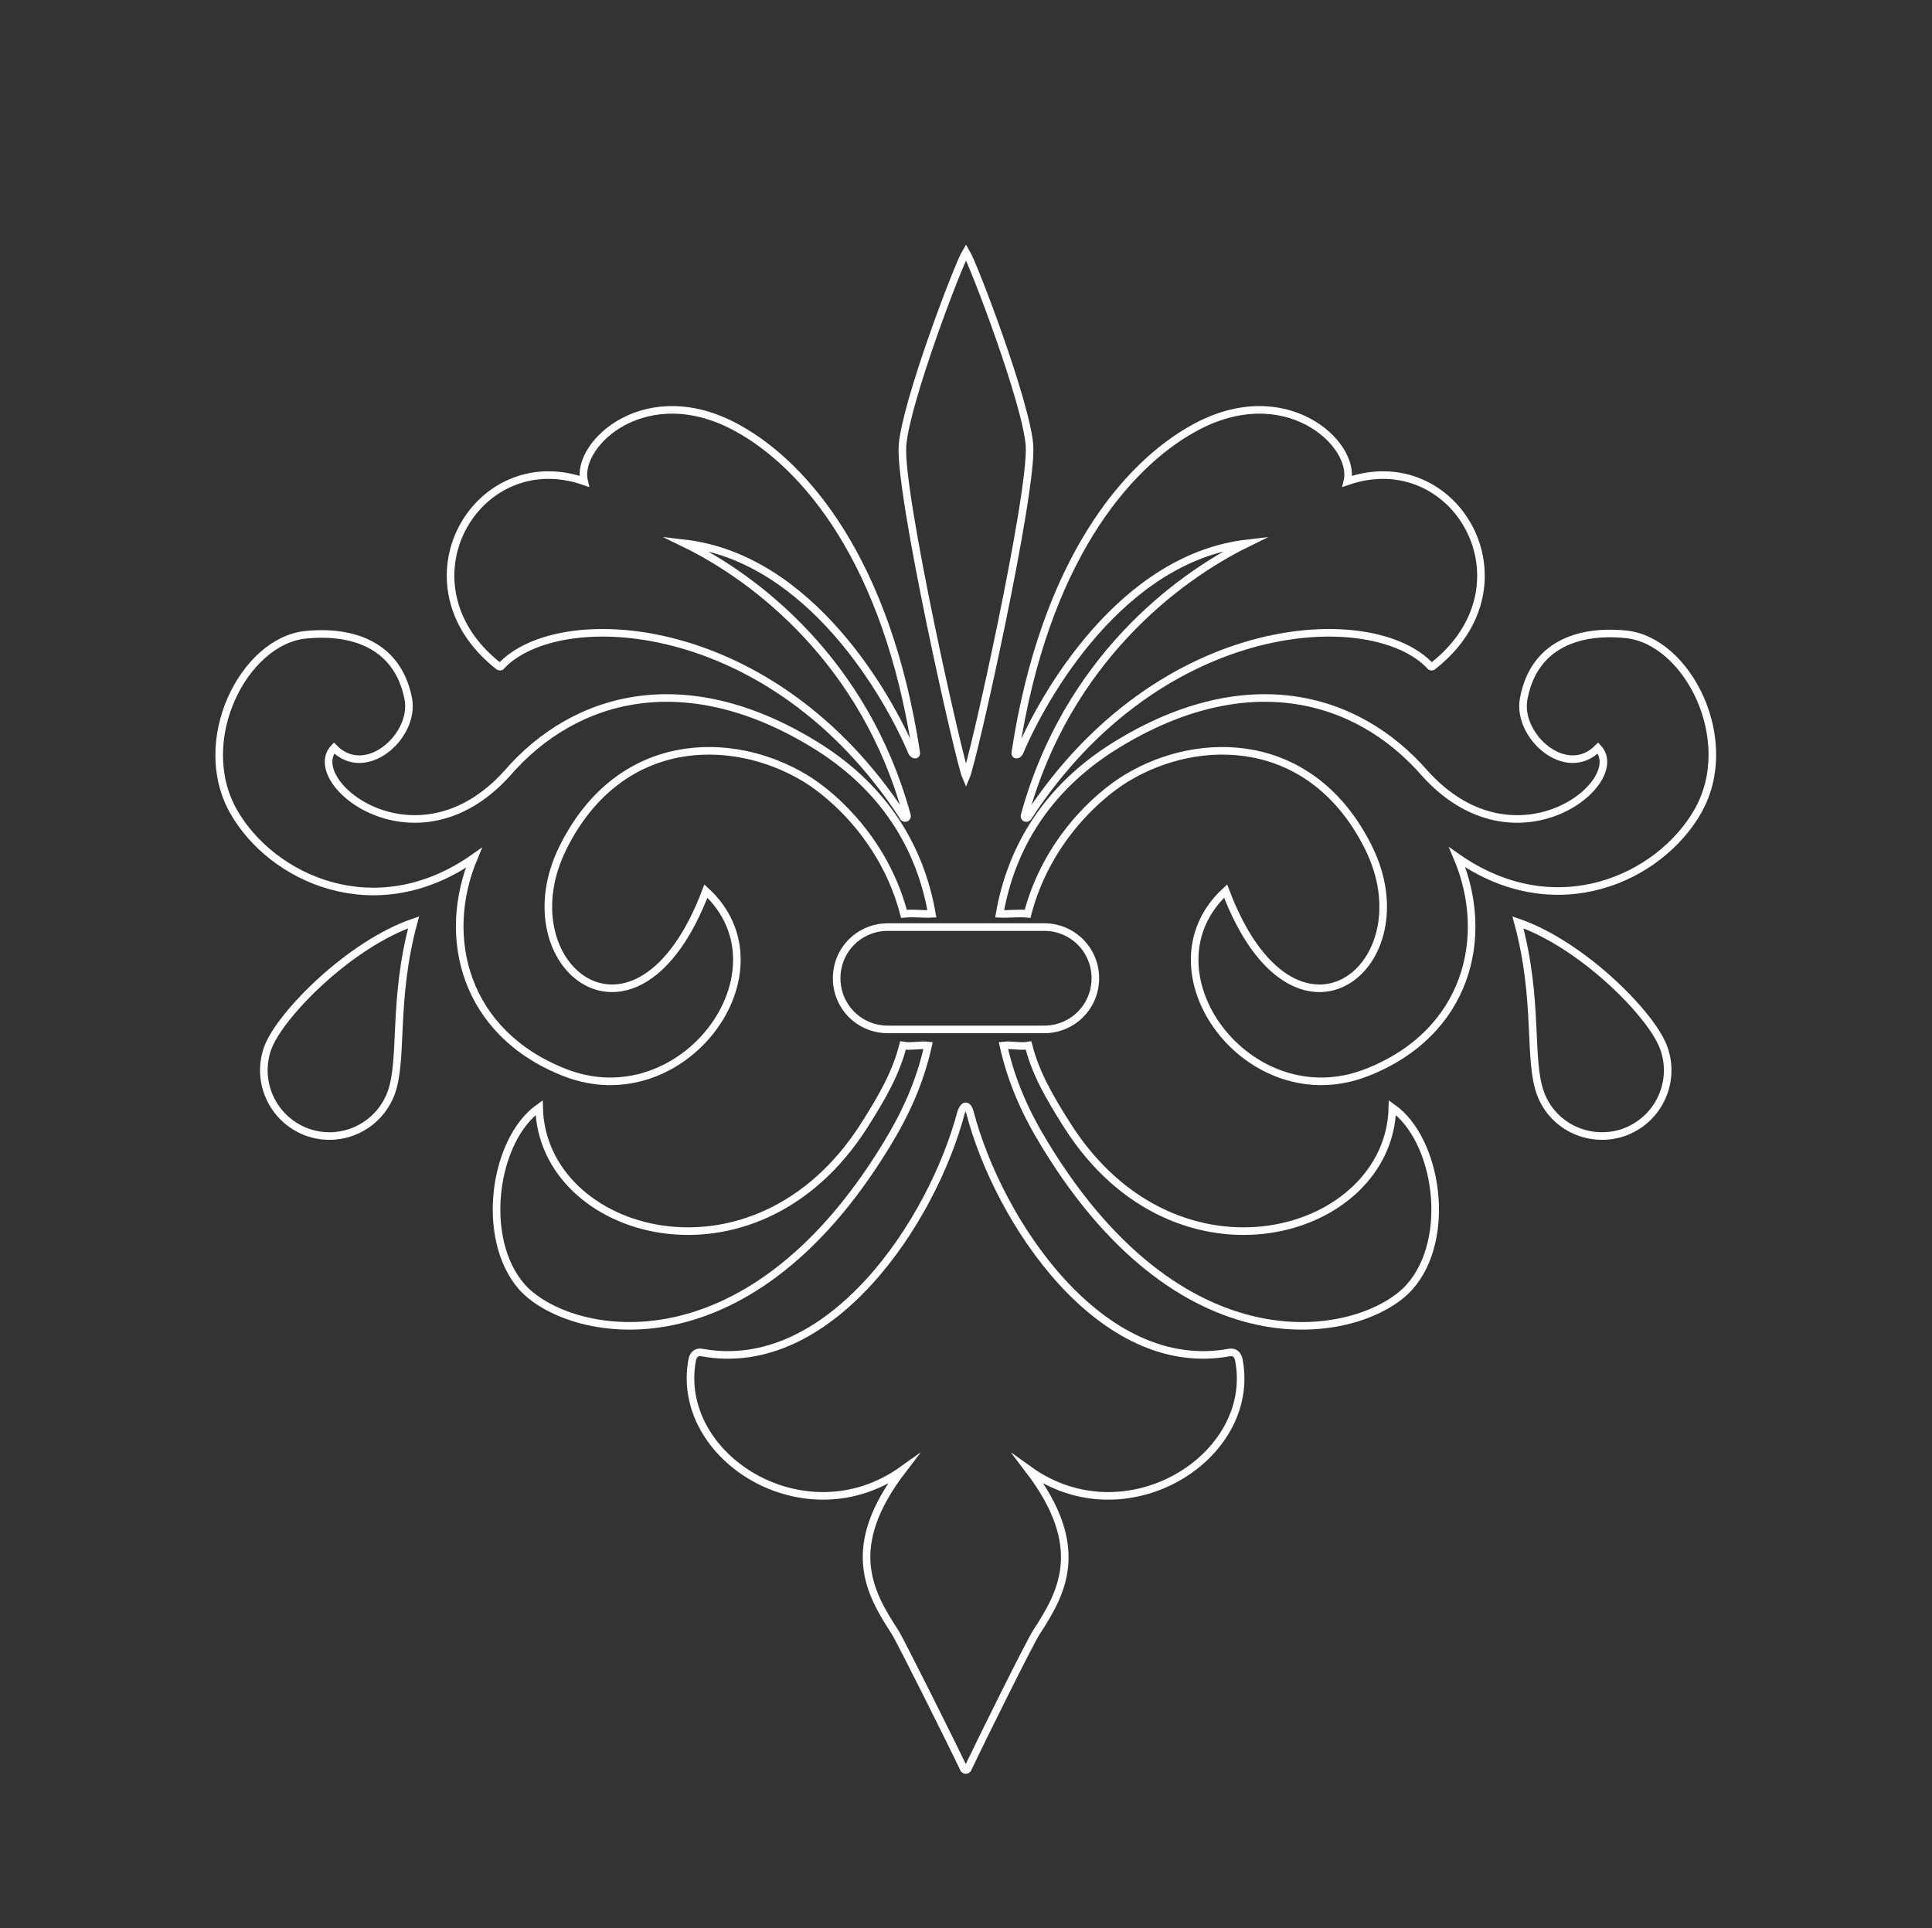
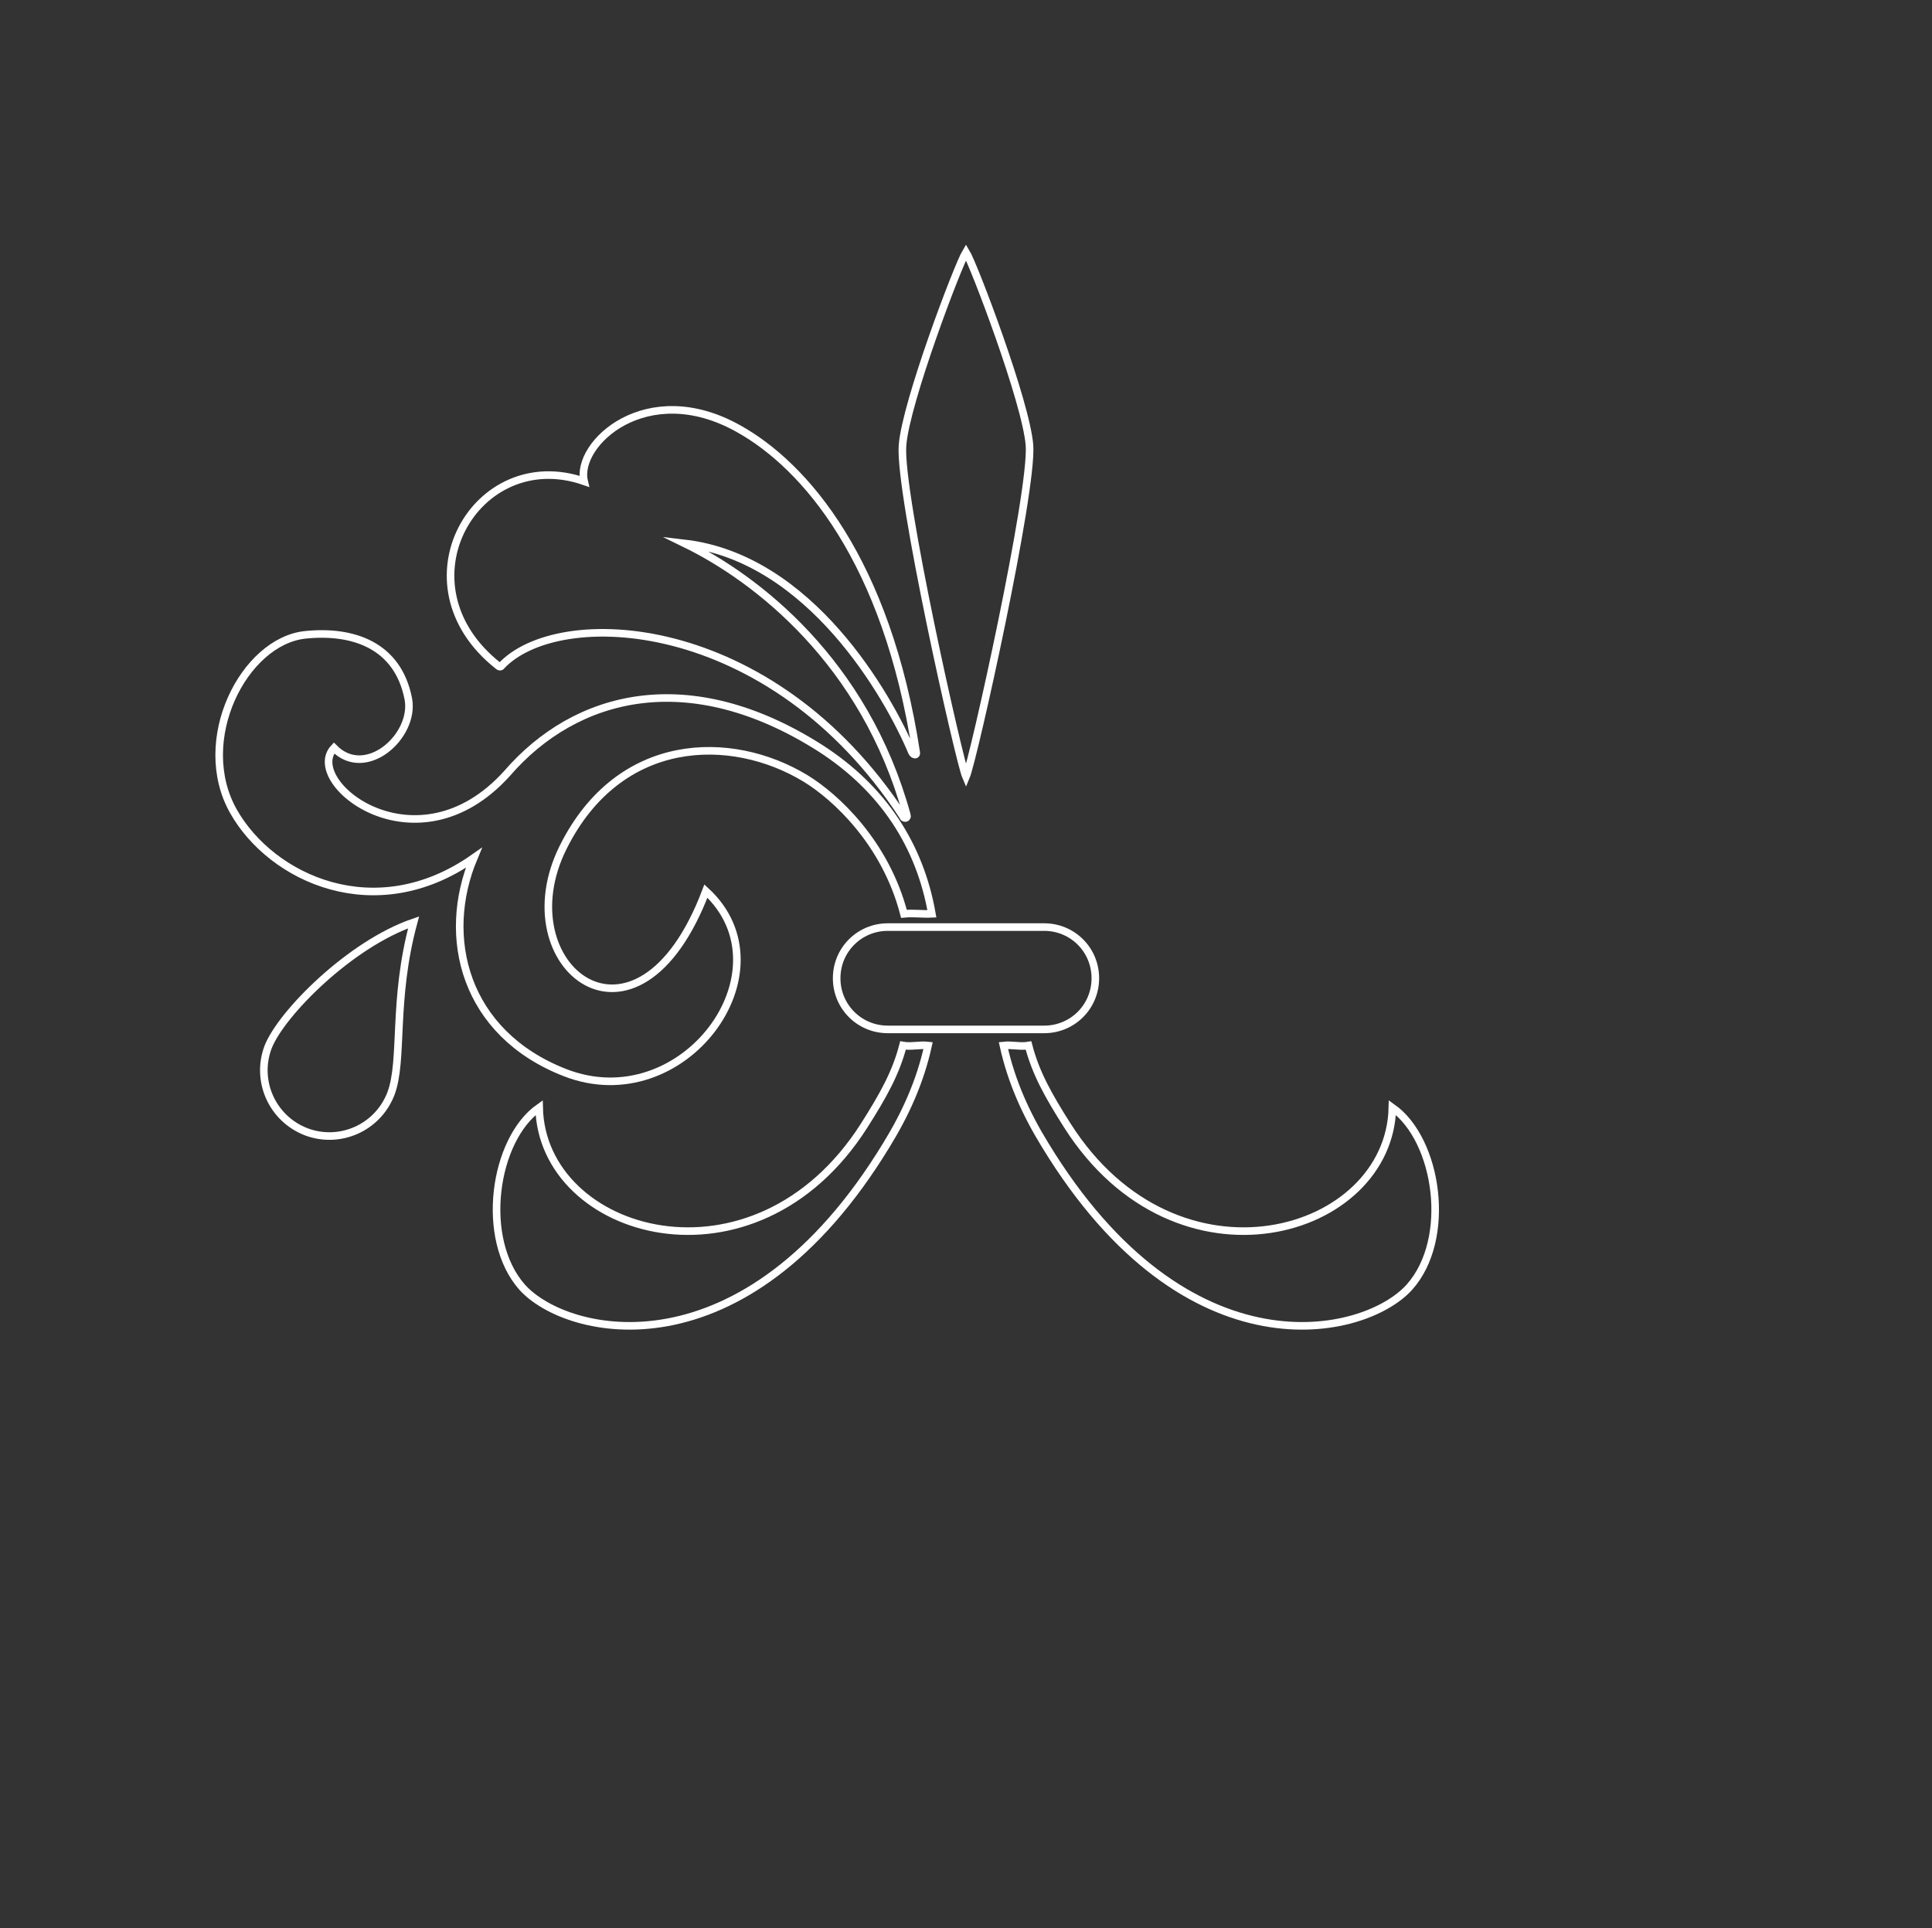
<svg xmlns="http://www.w3.org/2000/svg" version="1.1" id="Livello_1" x="0px" y="0px" viewBox="0 0 407.8 407" style="enable-background:new 0 0 407.8 407;" xml:space="preserve">
  <rect x="0" y="0" width="407.8" height="407" fill="#333333" stroke="none" />
  <style type="text/css">
	.st0{fill:none;stroke:#fff;stroke-miterlimit:10;stroke-width:1.6}
</style>
  <g>
    <path class="st0" d="M119.2,226.4c25,9.8,48-21.5,29.8-38.3c-14.5,38.3-42.7,15.8-30.1-9.3c11.8-23.6,35.4-24,51.1-14.5   c6.4,3.9,16.9,13.6,20.8,28.6c2-0.2,3.9,0.1,5.9,0c-2.5-14.3-10.2-26.4-23.6-35c-27.7-17.6-51.6-11.4-66.1,5.4   c-19.1,21.1-43.2,1.8-36.5-5.4c6.7,6.8,17.1-2.5,15.7-10.3C84,136.1,74.4,133,64.5,134c-13,1.3-23.7,22.3-15.2,37.3   c8,14.1,29.9,24.4,50.7,9.8C93,197.8,98,218.1,119.2,226.4z" />
    <path class="st0" d="M187.1,241.7c4-6.5,7.1-13.3,8.8-21c-1.8-0.2-3.6,0.3-5.3,0c-1.5,5.8-4.2,10.6-8.2,16.9   c-23.1,36.3-68,23.3-68.6-3.8c-9.6,6.8-12.6,27.7-3.6,37.9C119.6,282.2,157.1,291,187.1,241.7z" />
    <path class="st0" d="M191.4,172c-8.9-32.3-31.7-49.9-46.9-57.3c26.5,3.1,43,32.2,48,44.1c0.4,0.7,1,0.6,0.9,0.1   c-6.2-40.6-23.5-60.6-37.5-68.4c-19.4-10.9-34.5,3.2-32.6,11.1c-22.8-7.9-39.9,21.7-18.2,38.9c0.2,0.2,0.4,0.3,0.6,0.2   c12-13.1,57-11.1,84.9,31.6C190.7,172.9,191.7,172.8,191.4,172z" />
    <path class="st0" d="M56.6,221c-2.7,7.1,0.8,15.1,8,17.9c7.1,2.7,15.1-0.8,17.9-8c2.7-7.1,0.3-19.6,4.8-36.2   C73.9,199.3,59.4,213.9,56.6,221z" />
-     <path class="st0" d="M288.5,226.4c-25,9.8-48-21.5-29.8-38.3c14.5,38.3,42.7,15.8,30.1-9.3c-11.8-23.6-35.5-24-51.1-14.5   c-6.4,3.9-16.9,13.6-20.8,28.6c-2-0.2-3.9,0.1-5.9,0c2.5-14.3,10.2-26.4,23.6-35c27.7-17.6,51.6-11.4,66.2,5.4   c19.1,21.1,43.2,1.8,36.5-5.4c-6.7,6.8-17.1-2.5-15.7-10.3c2.1-11.6,11.7-14.7,21.6-13.7c13,1.3,23.7,22.3,15.2,37.3   c-8,14.1-29.9,24.4-50.8,9.8C314.7,197.8,309.7,218.1,288.5,226.4z" />
    <path class="st0" d="M220.6,241.7c-4-6.5-7.1-13.3-8.8-21c1.8-0.2,3.6,0.3,5.3,0c1.5,5.8,4.2,10.6,8.2,16.9   c23.1,36.3,68,23.3,68.6-3.8c9.6,6.8,12.7,27.7,3.6,37.9C288.1,282.2,250.6,291,220.6,241.7z" />
-     <path class="st0" d="M216.3,172c8.9-32.3,31.8-49.9,46.9-57.3c-26.5,3.1-43,32.2-48,44.1c-0.4,0.7-1,0.6-0.9,0.1   c6.2-40.6,23.5-60.6,37.5-68.4c19.4-10.9,34.5,3.2,32.6,11.1c22.8-7.9,39.9,21.7,18.2,38.9c-0.2,0.2-0.4,0.3-0.6,0.2   c-12-13.1-57-11.1-84.9,31.6C216.9,172.9,216,172.8,216.3,172z" />
-     <path class="st0" d="M351.1,221c2.7,7.1-0.8,15.1-8,17.9c-7.1,2.7-15.2-0.8-17.9-8c-2.7-7.1-0.3-19.6-4.8-36.2   C333.8,199.3,348.4,213.9,351.1,221z" />
    <path class="st0" d="M190.5,94c-0.8,9.9,12,66.8,13.4,70c1.6-3.8,14.1-60.1,13.4-70c-0.7-9.1-11.8-38.2-13.4-40.8   C202.2,56,191.2,84.9,190.5,94z" />
-     <path class="st0" d="M261.5,287.1c-0.2-1.1-0.9-1.8-2-1.6c-27.1,5-48.8-27.7-54.8-50.8c-0.5-1.6-1.2-1.5-1.8,0   c-6.1,23.2-27.8,55.8-54.8,50.8c-1.1-0.2-1.8,0.5-2,1.6c-3.8,20.5,23.8,37.9,44.4,23.2c-12.5,16.3-7,25.9-1.6,34.2   c1.1,1.7,11.9,23.3,14.6,29c0.2,0.2,0.5,0.2,0.7,0c2.7-5.7,13.4-27.3,14.6-29c5.4-8.3,10.8-17.9-1.6-34.2   C237.7,325,265.4,307.6,261.5,287.1z" />
    <path class="st0" d="M176.6,206.5c0,6,4.8,10.8,10.8,10.8h33c6,0,10.8-4.8,10.8-10.8c0-6-4.8-10.8-10.8-10.8h-33   C181.4,195.7,176.6,200.5,176.6,206.5z" />
  </g>
</svg>